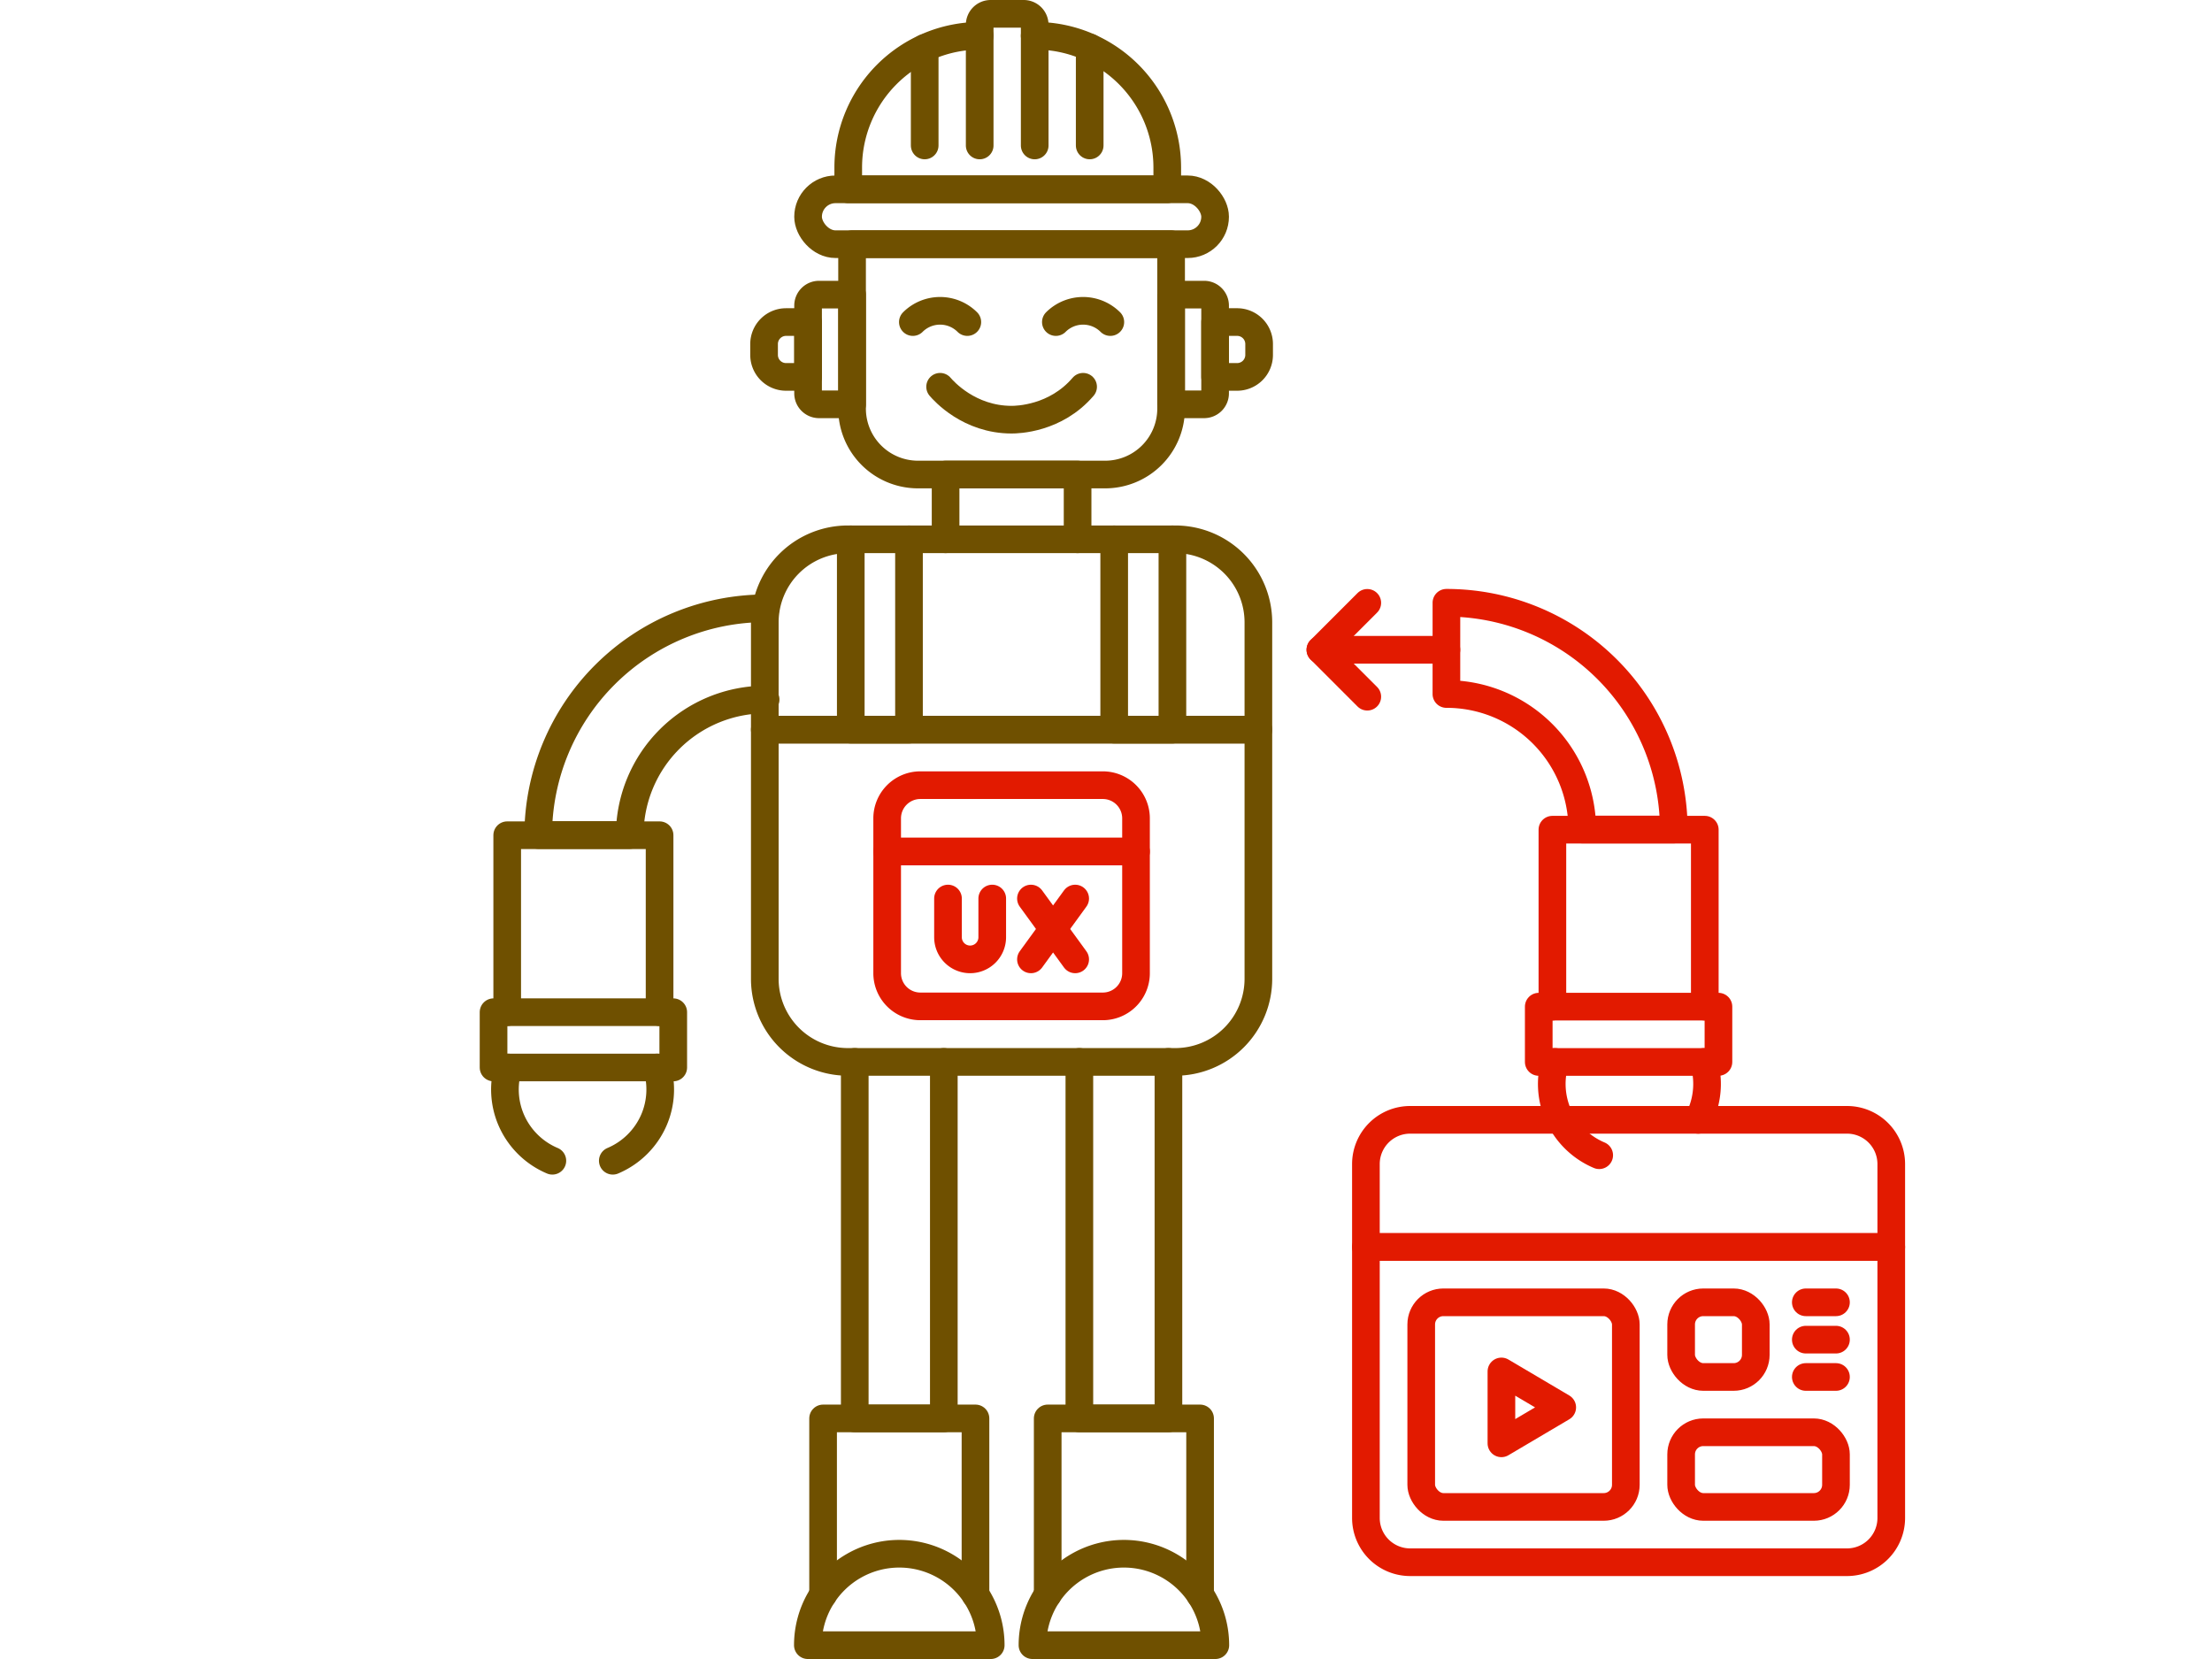
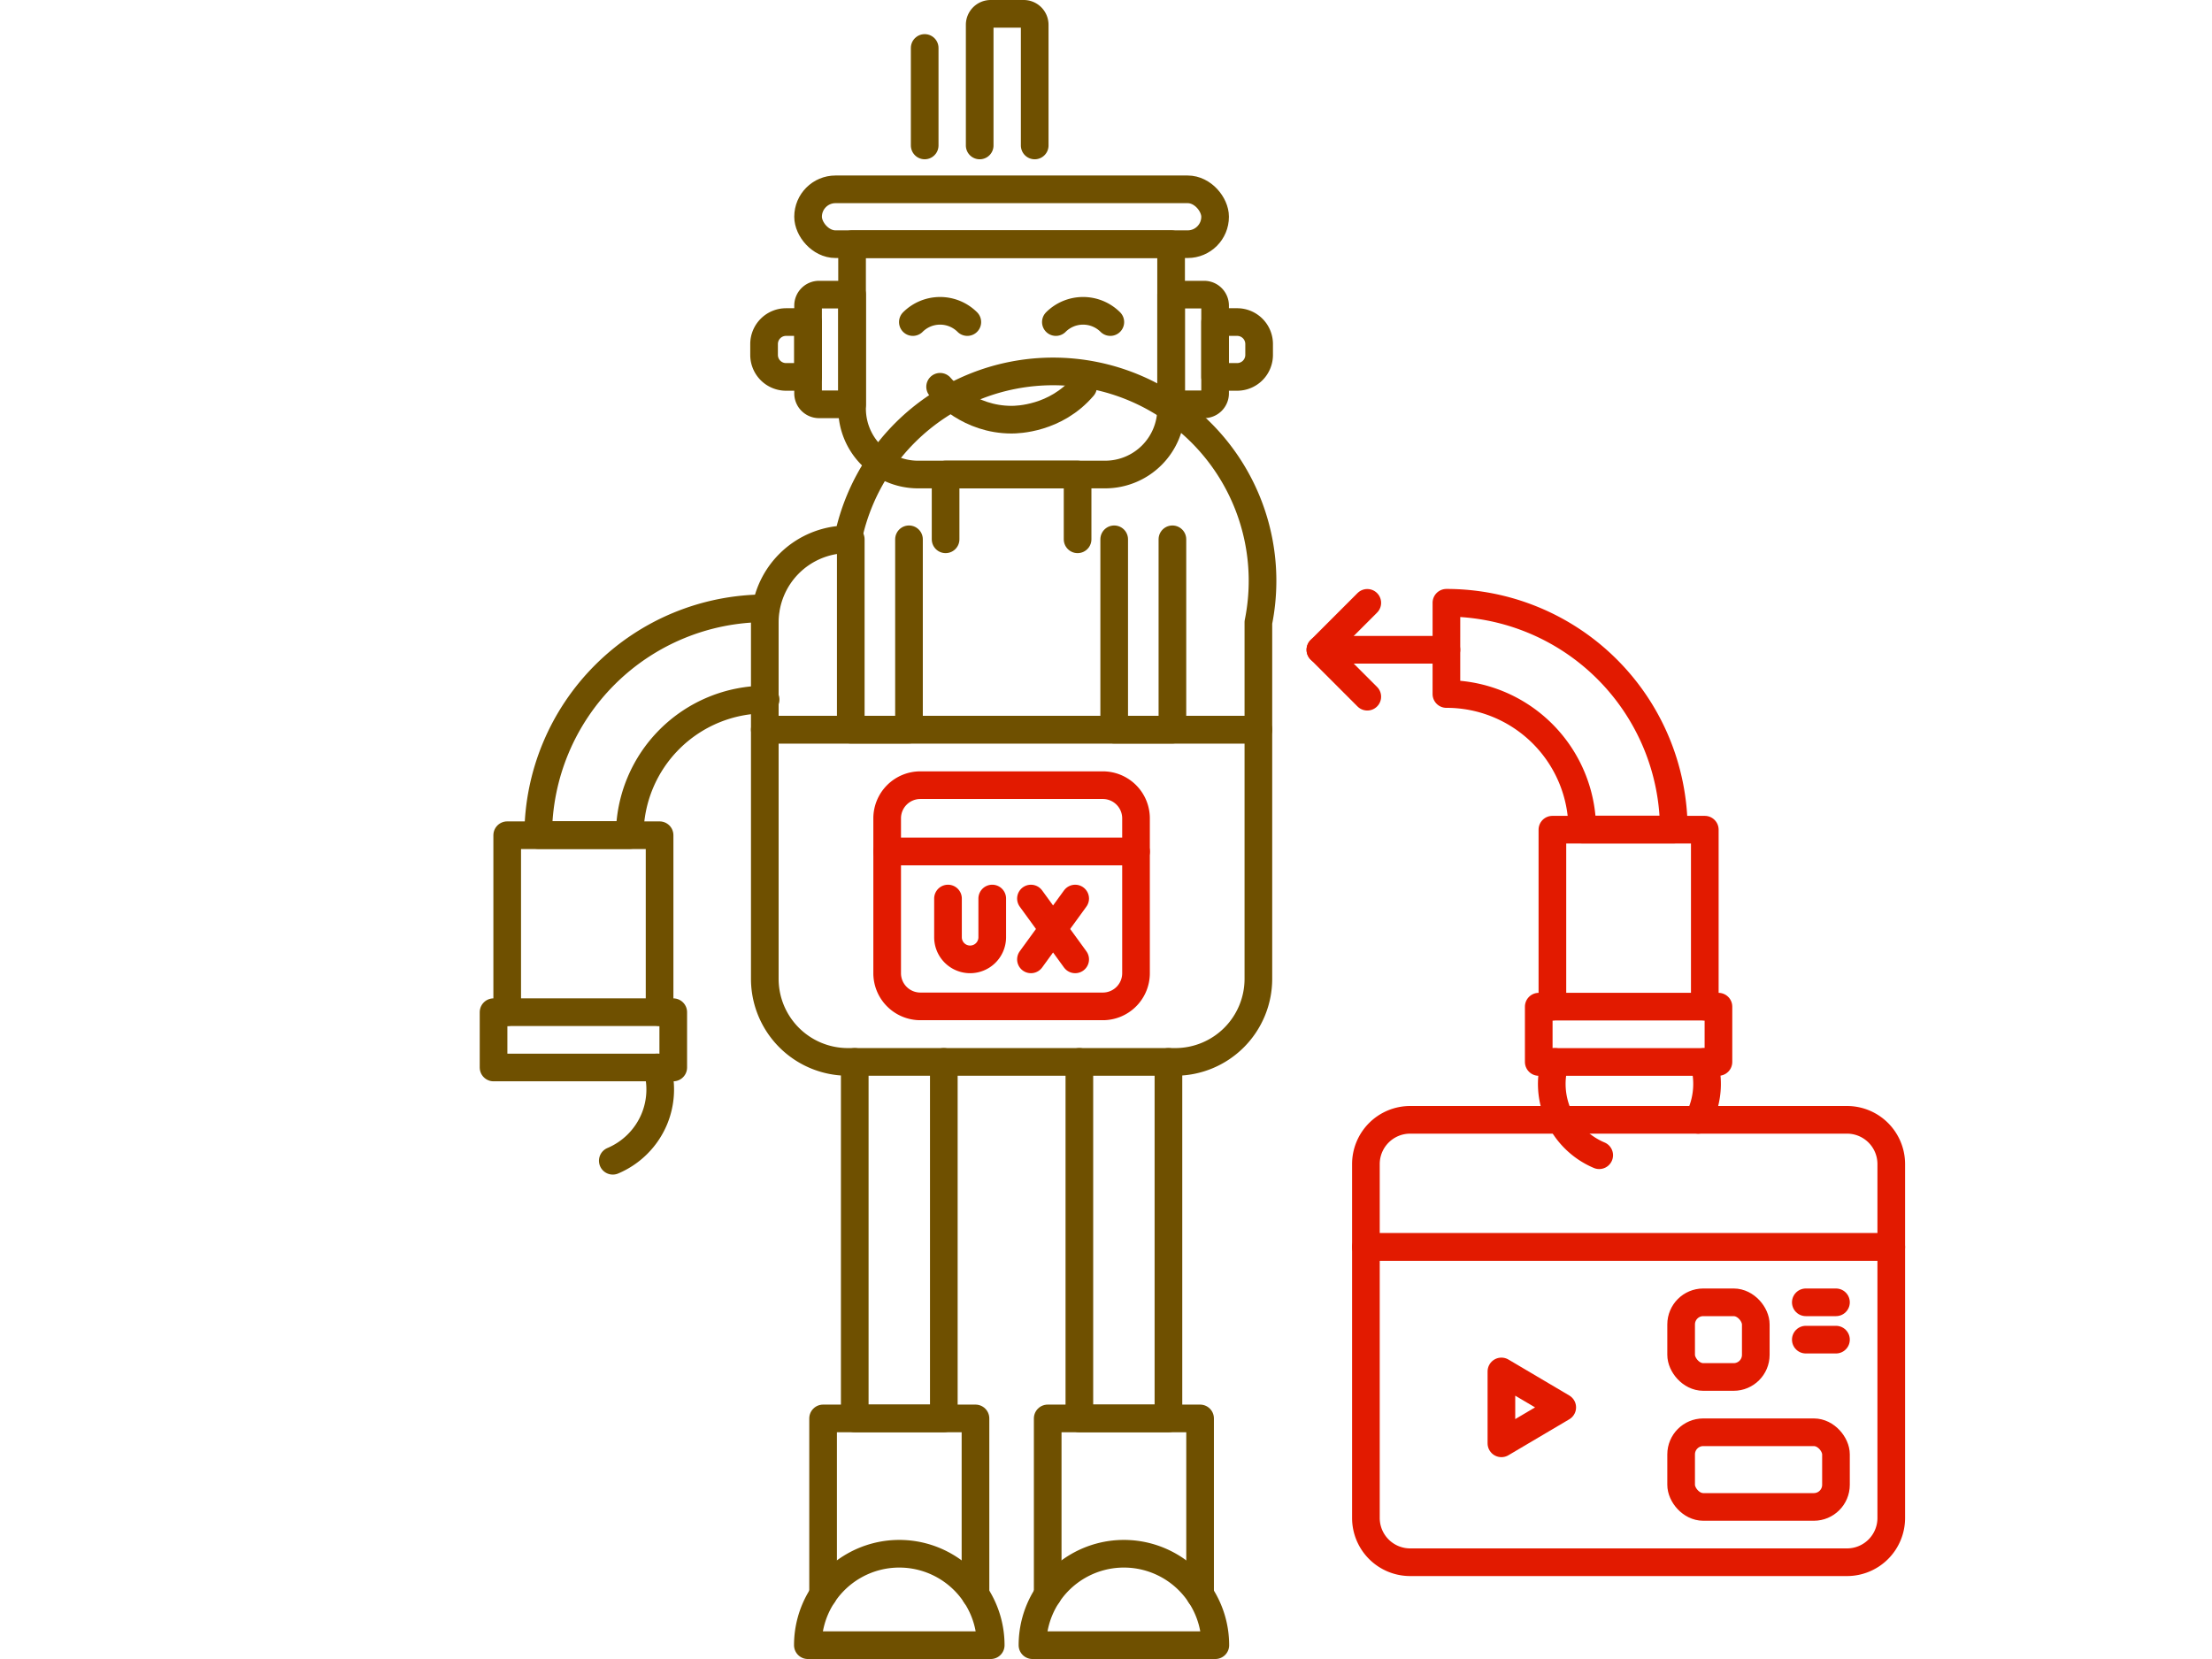
<svg xmlns="http://www.w3.org/2000/svg" viewBox="0 0 800 600">
  <path d="M354.318,52.605V8.967A3.973,3.973,0,0,1,358.3,5h11.935a3.973,3.973,0,0,1,3.979,3.967V52.605" style="fill:none;stroke:#6f5000;stroke-linecap:round;stroke-linejoin:round;stroke-width:10px" />
-   <line x1="394.104" y1="17.159" x2="394.104" y2="52.605" style="fill:none;stroke:#6f5000;stroke-linecap:round;stroke-linejoin:round;stroke-width:10px" />
  <line x1="334.426" y1="17.346" x2="334.426" y2="52.605" style="fill:none;stroke:#6f5000;stroke-linecap:round;stroke-linejoin:round;stroke-width:10px" />
  <path d="M284.284,116.476h7.969a0,0,0,0,1,0,0v19.836a0,0,0,0,1,0,0h-7.969a7.946,7.946,0,0,1-7.946-7.946v-3.944A7.946,7.946,0,0,1,284.284,116.476Z" style="fill:none;stroke:#6f5000;stroke-linecap:round;stroke-linejoin:round;stroke-width:10px" />
  <polyline points="389.726 195.046 389.726 171.616 341.986 171.616 341.986 195.046" style="fill:none;stroke:#6f5000;stroke-linecap:round;stroke-linejoin:round;stroke-width:10px" />
  <path d="M308.167,88.309H423.545a0,0,0,0,1,0,0v59.472a23.837,23.837,0,0,1-23.837,23.837H332a23.837,23.837,0,0,1-23.837-23.837V88.309A0,0,0,0,1,308.167,88.309Z" style="fill:none;stroke:#6f5000;stroke-linecap:round;stroke-linejoin:round;stroke-width:10px" />
  <rect x="292.253" y="68.474" width="147.206" height="19.836" rx="9.917" style="fill:none;stroke:#6f5000;stroke-linecap:round;stroke-linejoin:round;stroke-width:10px" />
  <path d="M296.226,106.558h11.941a0,0,0,0,1,0,0v39.671a0,0,0,0,1,0,0H296.226a3.973,3.973,0,0,1-3.973-3.973V110.531A3.973,3.973,0,0,1,296.226,106.558Z" style="fill:none;stroke:#6f5000;stroke-linecap:round;stroke-linejoin:round;stroke-width:10px" />
  <path d="M447.4,116.476h7.969a0,0,0,0,1,0,0v19.836a0,0,0,0,1,0,0H447.4a7.946,7.946,0,0,1-7.946-7.946v-3.944A7.946,7.946,0,0,1,447.4,116.476Z" transform="translate(894.833 252.787) rotate(180)" style="fill:none;stroke:#6f5000;stroke-linecap:round;stroke-linejoin:round;stroke-width:10px" />
  <path d="M427.518,106.558h11.941a0,0,0,0,1,0,0v39.671a0,0,0,0,1,0,0H427.518a3.973,3.973,0,0,1-3.973-3.973V110.531A3.973,3.973,0,0,1,427.518,106.558Z" transform="translate(863.004 252.787) rotate(180)" style="fill:none;stroke:#6f5000;stroke-linecap:round;stroke-linejoin:round;stroke-width:10px" />
-   <path d="M354.318,12.938a47.673,47.673,0,0,0-47.543,47.6v7.935H422.153V60.539a47.669,47.669,0,0,0-47.743-47.6h-.2" style="fill:none;stroke:#6f5000;stroke-linecap:round;stroke-linejoin:round;stroke-width:10px" />
  <path d="M340,139.881c1.285,1.5,10.49,11.9,25.861,11.9,1.98,0,15.888-.238,25.861-11.9" style="fill:none;stroke:#6f5000;stroke-linecap:round;stroke-linejoin:round;stroke-width:10px" />
  <path d="M330.149,116.476a13.953,13.953,0,0,1,19.693,0" style="fill:none;stroke:#6f5000;stroke-linecap:round;stroke-linejoin:round;stroke-width:10px" />
  <path d="M381.87,116.476a13.953,13.953,0,0,1,19.693,0" style="fill:none;stroke:#6f5000;stroke-linecap:round;stroke-linejoin:round;stroke-width:10px" />
  <path d="M455.11,263.89V354a30.043,30.043,0,0,1-30.04,30.05H306.64A30.043,30.043,0,0,1,276.6,354V263.89Z" style="fill:none;stroke:#6f5000;stroke-linecap:round;stroke-linejoin:round;stroke-width:10px" />
-   <path d="M455.11,225.09v38.8H276.6v-38.8a30.041,30.041,0,0,1,30.04-30.04H425.07A30.041,30.041,0,0,1,455.11,225.09Z" style="fill:none;stroke:#6f5000;stroke-linecap:round;stroke-linejoin:round;stroke-width:10px" />
+   <path d="M455.11,225.09v38.8H276.6v-38.8a30.041,30.041,0,0,1,30.04-30.04A30.041,30.041,0,0,1,455.11,225.09Z" style="fill:none;stroke:#6f5000;stroke-linecap:round;stroke-linejoin:round;stroke-width:10px" />
  <polyline points="422.58 384.046 422.58 512.986 390.366 512.986 390.366 384.046" style="fill:none;stroke:#6f5000;stroke-linecap:round;stroke-linejoin:round;stroke-width:10px" />
  <path d="M439.541,595a33.068,33.068,0,0,0-66.136,0Z" style="fill:none;stroke:#6f5000;stroke-linecap:round;stroke-linejoin:round;stroke-width:10px" />
  <polyline points="434.03 576.764 434.03 512.991 422.583 512.991 390.363 512.991 378.916 512.991 378.916 576.764" style="fill:none;stroke:#6f5000;stroke-linecap:round;stroke-linejoin:round;stroke-width:10px" />
  <polyline points="341.346 384.046 341.346 512.986 309.133 512.986 309.133 384.046" style="fill:none;stroke:#6f5000;stroke-linecap:round;stroke-linejoin:round;stroke-width:10px" />
  <path d="M358.307,595a33.068,33.068,0,0,0-66.136,0Z" style="fill:none;stroke:#6f5000;stroke-linecap:round;stroke-linejoin:round;stroke-width:10px" />
  <polyline points="352.796 576.764 352.796 512.991 341.349 512.991 309.129 512.991 297.683 512.991 297.683 576.764" style="fill:none;stroke:#6f5000;stroke-linecap:round;stroke-linejoin:round;stroke-width:10px" />
  <path d="M276.887,220a82.211,82.211,0,0,0-82.237,82h33.1a49.071,49.071,0,0,1,49.141-49" style="fill:none;stroke:#6f5000;stroke-linecap:round;stroke-linejoin:round;stroke-width:10px" />
  <polyline points="183.439 366.066 183.439 302.066 194.887 302.066 227.11 302.066 238.548 302.066 238.548 366.066" style="fill:none;stroke:#6f5000;stroke-linecap:round;stroke-linejoin:round;stroke-width:10px" />
  <polygon points="243.491 386.071 243.491 366.071 229.993 366.071 191.998 366.071 178.5 366.071 178.5 386.071 243.491 386.071" style="fill:none;stroke:#6f5000;stroke-linecap:round;stroke-linejoin:round;stroke-width:10px" />
-   <path d="M199.765,419.8a28.129,28.129,0,0,1-14.943-14.9,27.954,27.954,0,0,1-1.053-18.83" style="fill:none;stroke:#6f5000;stroke-linecap:round;stroke-linejoin:round;stroke-width:10px" />
  <path d="M221.628,419.8a28.129,28.129,0,0,0,14.943-14.9,27.954,27.954,0,0,0,1.053-18.83" style="fill:none;stroke:#6f5000;stroke-linecap:round;stroke-linejoin:round;stroke-width:10px" />
  <polyline points="328.749 195.046 328.749 263.886 307.693 263.886 307.693 195.046" style="fill:none;stroke:#6f5000;stroke-linecap:round;stroke-linejoin:round;stroke-width:10px" />
  <polyline points="424.019 195.046 424.019 263.886 402.964 263.886 402.964 195.046" style="fill:none;stroke:#6f5000;stroke-linecap:round;stroke-linejoin:round;stroke-width:10px" />
  <path d="M616.23,384.07a28.025,28.025,0,0,1-1.05,18.83c-.31.72-.64,1.42-1.01,2.1" style="fill:none;stroke:#e21a00;stroke-linecap:round;stroke-linejoin:round;stroke-width:10px" />
  <path d="M523.113,251a49.071,49.071,0,0,1,49.141,49h33.1a82.211,82.211,0,0,0-82.237-82Z" style="fill:none;stroke:#e21a00;stroke-linecap:round;stroke-linejoin:round;stroke-width:10px" />
  <polyline points="561.445 364.066 561.445 300.066 572.893 300.066 605.116 300.066 616.564 300.066 616.564 364.066" style="fill:none;stroke:#e21a00;stroke-linecap:round;stroke-linejoin:round;stroke-width:10px" />
  <polygon points="556.509 384.071 556.509 364.071 570.007 364.071 608.002 364.071 621.5 364.071 621.5 384.071 556.509 384.071" style="fill:none;stroke:#e21a00;stroke-linecap:round;stroke-linejoin:round;stroke-width:10px" />
  <path d="M578.372,417.8a28.129,28.129,0,0,1-14.943-14.9,27.954,27.954,0,0,1-1.053-18.83" style="fill:none;stroke:#e21a00;stroke-linecap:round;stroke-linejoin:round;stroke-width:10px" />
  <polyline points="494.5 251.971 477.529 235 494.5 218.029" style="fill:none;stroke:#e21a00;stroke-linecap:round;stroke-linejoin:round;stroke-width:10px" />
  <line x1="523.113" y1="235" x2="477.529" y2="235" style="fill:none;stroke:#e21a00;stroke-linecap:round;stroke-linejoin:round;stroke-width:10px" />
  <path d="M358.855,324.97v14a8,8,0,0,1-8,8h0a8,8,0,0,1-8-8v-14" style="fill:none;stroke:#e21a00;stroke-linecap:round;stroke-linejoin:round;stroke-width:10px" />
  <line x1="372.855" y1="324.97" x2="388.855" y2="346.97" style="fill:none;stroke:#e21a00;stroke-linecap:round;stroke-linejoin:round;stroke-width:10px" />
  <line x1="388.855" y1="324.97" x2="372.855" y2="346.97" style="fill:none;stroke:#e21a00;stroke-linecap:round;stroke-linejoin:round;stroke-width:10px" />
  <path d="M320.855,307.97h90a0,0,0,0,1,0,0v44a12,12,0,0,1-12,12h-66a12,12,0,0,1-12-12v-44A0,0,0,0,1,320.855,307.97Z" style="fill:none;stroke:#e21a00;stroke-linecap:round;stroke-linejoin:round;stroke-width:10px" />
  <path d="M332.855,283.97h66a12,12,0,0,1,12,12v12a0,0,0,0,1,0,0h-90a0,0,0,0,1,0,0v-12A12,12,0,0,1,332.855,283.97Z" style="fill:none;stroke:#e21a00;stroke-linecap:round;stroke-linejoin:round;stroke-width:10px" />
  <path d="M510,405H668a16,16,0,0,1,16,16v30a0,0,0,0,1,0,0H494a0,0,0,0,1,0,0V421A16,16,0,0,1,510,405Z" style="fill:none;stroke:#e21a00;stroke-linecap:round;stroke-linejoin:round;stroke-width:10px" />
-   <rect x="514.005" y="471" width="74" height="74" rx="8" style="fill:none;stroke:#e21a00;stroke-linecap:round;stroke-linejoin:round;stroke-width:10px" />
  <rect x="608.005" y="471" width="27" height="27" rx="8" style="fill:none;stroke:#e21a00;stroke-linecap:round;stroke-linejoin:round;stroke-width:10px" />
  <rect x="608.005" y="518" width="56" height="27" rx="8" style="fill:none;stroke:#e21a00;stroke-linecap:round;stroke-linejoin:round;stroke-width:10px" />
  <polygon points="565.005 509 543.005 496 543.005 522 565.005 509" style="fill:none;stroke:#e21a00;stroke-linecap:round;stroke-linejoin:round;stroke-width:10px" />
  <path d="M494,451H684a0,0,0,0,1,0,0v98a16,16,0,0,1-16,16H510a16,16,0,0,1-16-16V451A0,0,0,0,1,494,451Z" style="fill:none;stroke:#e21a00;stroke-linecap:round;stroke-linejoin:round;stroke-width:10px" />
  <line x1="653.096" y1="471" x2="664.005" y2="471" style="fill:none;stroke:#e21a00;stroke-linecap:round;stroke-linejoin:round;stroke-width:10px" />
  <line x1="653.096" y1="484.5" x2="664.005" y2="484.5" style="fill:none;stroke:#e21a00;stroke-linecap:round;stroke-linejoin:round;stroke-width:10px" />
-   <line x1="653.096" y1="498" x2="664.005" y2="498" style="fill:none;stroke:#e21a00;stroke-linecap:round;stroke-linejoin:round;stroke-width:10px" />
</svg>